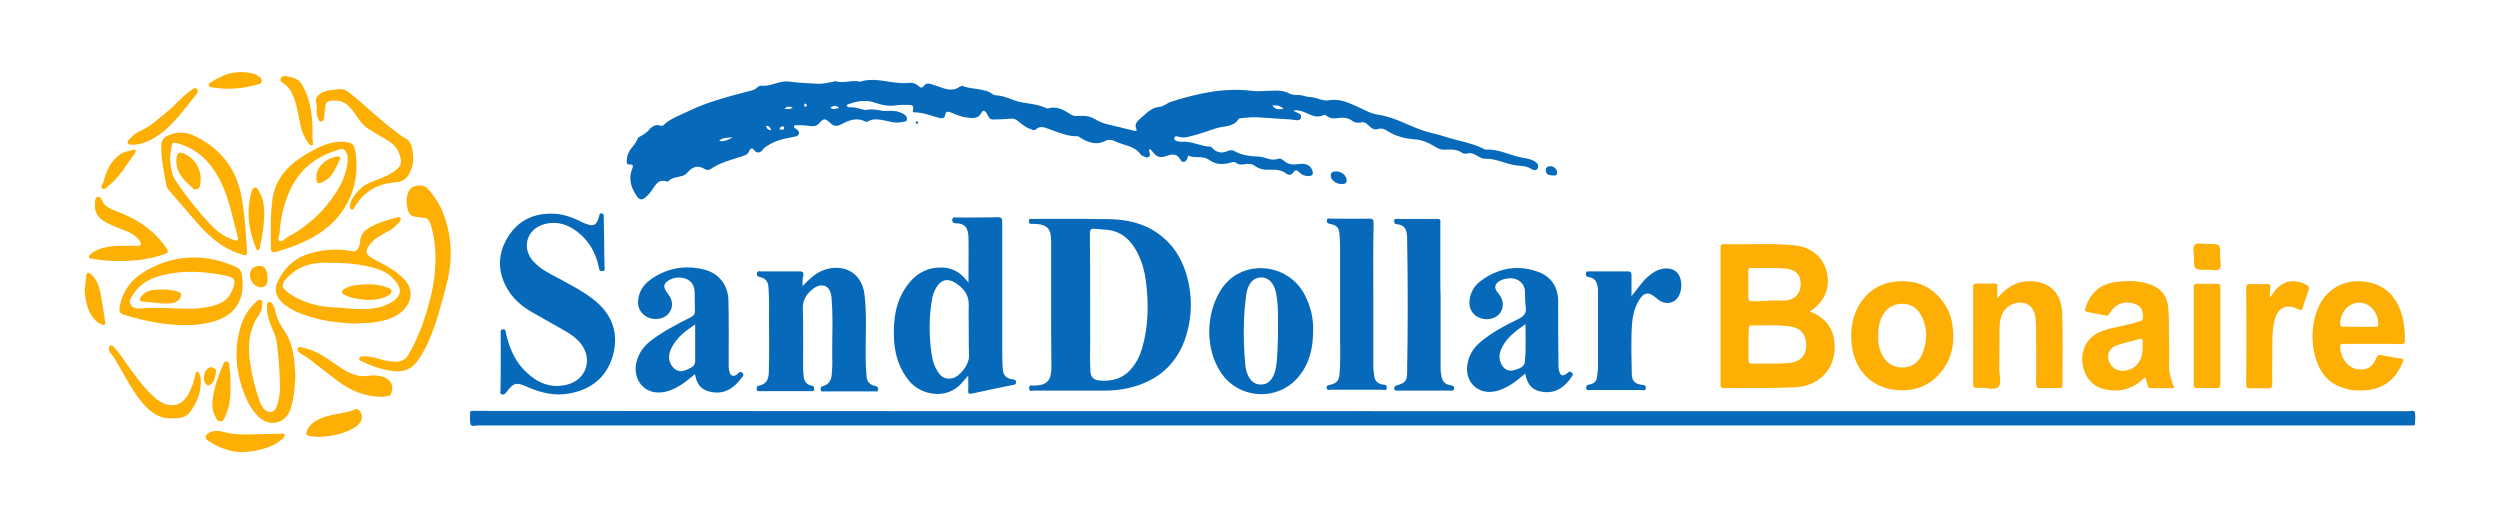
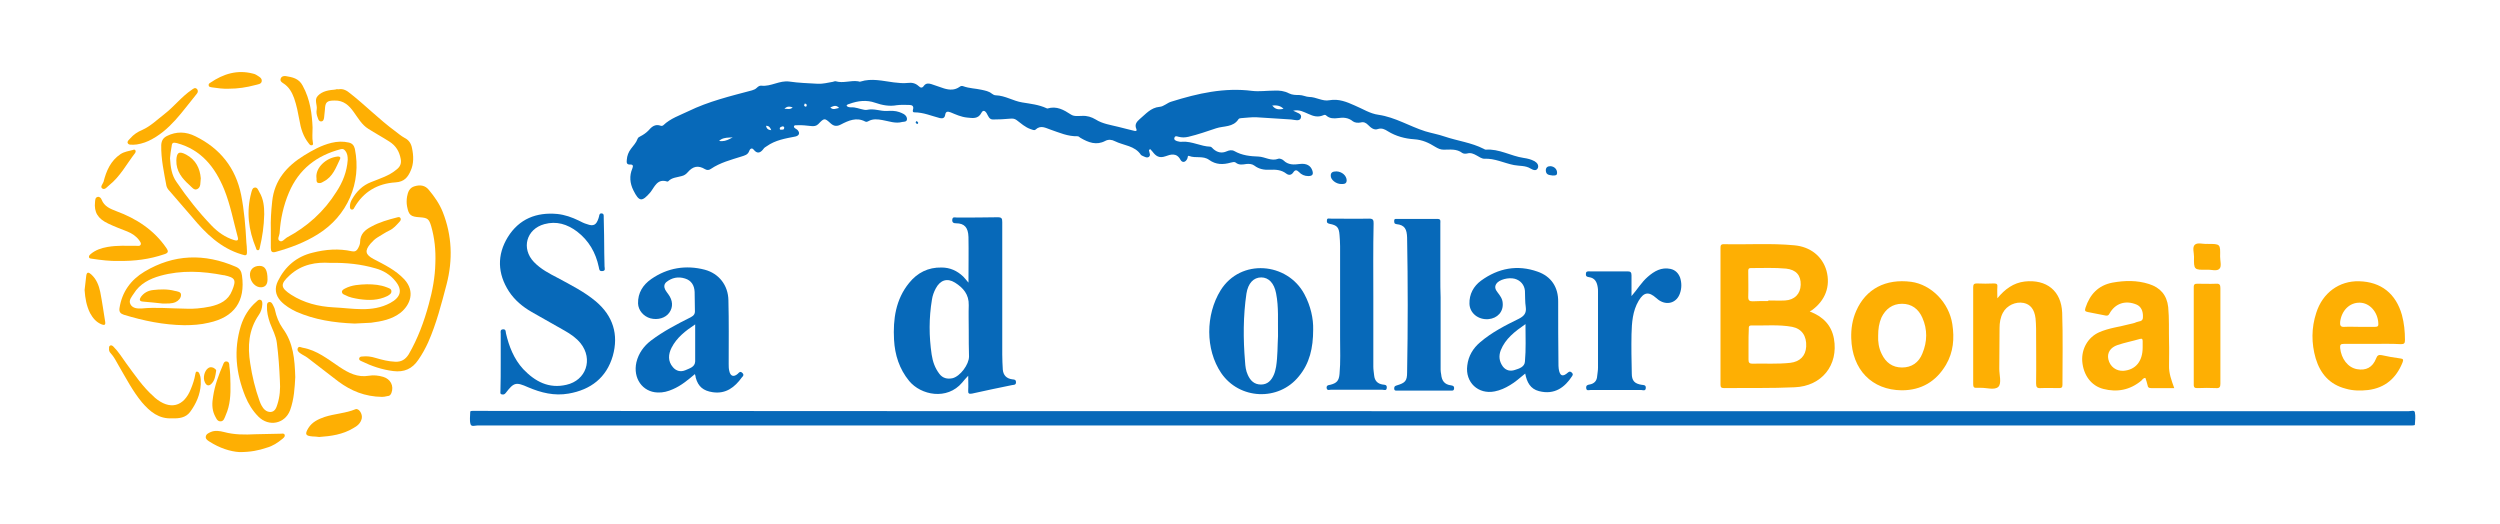
<svg xmlns="http://www.w3.org/2000/svg" version="1.1" id="Layer_1" x="0px" y="0px" width="910.2px" height="190.9px" viewBox="0 0 910.2 190.9" style="enable-background:new 0 0 910.2 190.9;" xml:space="preserve">
  <style type="text/css">
	.st0{fill:#0769B9;}
	.st1{fill:#FEAF03;}
</style>
  <g>
    <g>
      <path class="st0" d="M470.8,40.3c1.4,0.8,3.4,1,2.8,2.7c-0.5,1.3-2.3,0.6-3.5,0.5c-4.2-0.2-8.4-0.6-12.6-0.8    c-1.8-0.1-3.7,0.2-5.5,0.3c-0.4,0-0.9,0.1-1.1,0.4c-1.9,3-5.4,2.4-8.1,3.3c-3.3,1.1-6.7,2.3-10.1,3.1c-1.3,0.3-2.4,0.3-3.6,0    c-0.5-0.1-1.2-0.5-1.5,0.3c-0.3,0.8,0.4,1.1,1,1.3c0.6,0.2,1.3,0.3,1.9,0.2c3.5-0.2,6.7,1.7,10.1,1.8c0.4,0,0.8,0.5,1.2,0.9    c1.4,1.2,3,1.6,4.8,0.8c0.9-0.4,1.9-0.6,2.8-0.1c2.8,1.6,5.8,1.9,8.8,2c2.4,0.1,4.6,1.8,7.2,0.8c0.5-0.2,1.5,0.2,1.9,0.6    c1.7,1.7,3.8,1.6,5.9,1.3c2.5-0.3,4,0.6,4.6,2.4c0.5,1.5-0.1,2-1.5,2c-1.3,0-2.5-0.5-3.4-1.5c-0.8-0.8-1.4-0.8-2,0.1    c-0.7,1.1-1.7,1.2-2.6,0.5c-1.8-1.4-3.9-1.5-6-1.4c-2,0.1-3.9-0.2-5.6-1.5c-0.8-0.6-1.8-0.7-2.9-0.6c-1.3,0.2-2.7,0.5-3.9-0.5    c-0.6-0.4-1.2-0.1-1.8,0c-2.8,0.8-5.4,0.8-7.9-1c-2.2-1.6-4.9-0.5-7.2-1.4c-0.7-0.3-0.5,0.5-0.7,0.9c-0.6,1.4-1.8,1.7-2.5,0.5    c-1.4-2.7-3.6-2-5.5-1.3c-2.3,0.8-3.5-0.1-4.7-1.7c-0.2-0.3-0.6-0.6-0.8-0.9c-0.6,0.2-0.5,0.5-0.4,0.8c0.1,0.7,0.6,1.4-0.1,2    c-0.7,0.5-1.5,0-2.2-0.3c-0.2-0.1-0.5-0.2-0.7-0.4c-2.2-3.4-6.3-3.4-9.5-5c-1.1-0.6-2.4-0.7-3.5-0.1c-3.2,1.7-6.1,0.6-9-1.1    c-0.4-0.2-0.6-0.6-1.1-0.6c-3.5,0.1-6.6-1.3-9.8-2.4c-1.8-0.6-3.6-1.8-5.5,0c-0.4,0.4-1.2,0-1.8-0.2c-2-0.7-3.5-2.1-5.1-3.3    c-0.7-0.5-1.4-0.6-2.3-0.5c-2.1,0.2-4.2,0.3-6.3,0.3c-1.4,0-1.7-1.3-2.3-2.3c-0.7-1.1-1.4-1.1-1.9-0.1c-1.2,2.3-3.2,1.9-5.2,1.7    c-2.1-0.2-4.1-1.1-6-1.9c-1.1-0.4-1.8-0.4-2,1c-0.2,1.1-0.9,1.3-1.9,1.1c-3.1-0.8-6-2.1-9.3-2.1c-0.7,0-0.6-0.6-0.5-1    c0.4-1.4-0.4-1.7-1.5-1.7c-1.5,0-2.9-0.1-4.4,0.1c-2.7,0.5-5.3,0-7.9-0.9c-3.1-1.1-6.3-0.7-9.3,0.4c-0.4,0.1-0.9,0.2-1.1,0.7    c0.7,0.8,1.8,0.5,2.7,0.6c1.6,0.2,3.6,1.1,4.7,0.9c2.6-0.6,4.8,0.5,7.3,0.4c1.5-0.1,3.1-0.1,4.5,0.4c0.5,0.2,1.1,0.4,1.6,0.7    c0.7,0.4,1.3,1.1,1.2,2c-0.1,0.9-1.1,0.8-1.7,0.9c-2.5,0.7-4.9-0.3-7.3-0.7c-1.7-0.3-3.4-0.5-5,0.4c-0.4,0.2-0.8,0.4-1.3,0.1    c-3.1-1.6-6-0.3-8.7,1.1c-1.5,0.8-2.6,0.7-3.8-0.4c-2.2-2-2.3-2-4.5,0.3c-0.7,0.7-1.6,0.8-2.5,0.7c-1.8-0.2-3.5-0.4-5.3-0.3    c-0.4,0-0.8-0.1-1,0.3c-0.2,0.4,0.2,0.7,0.5,0.9c0.3,0.2,0.7,0.4,0.9,0.7c0.8,1,0.4,1.9-0.9,2.2c-3.6,0.7-7.3,1.3-10.4,3.5    c-0.5,0.3-1,0.6-1.3,1.1c-1.1,1.4-2.2,1.8-3.5,0.2c-0.7-0.9-1.4-0.2-1.6,0.4c-0.5,1.5-1.7,1.7-2.9,2.1c-3.8,1.2-7.7,2.2-11.1,4.5    c-0.7,0.5-1.4,0.5-2.1,0.1c-2.5-1.5-4.4-1.1-6.3,1.1c-0.6,0.7-1.3,1.2-2.2,1.4c-1.7,0.5-3.6,0.5-4.9,1.9c-0.1,0.1-0.3,0.1-0.4,0.1    c-3.6-1.2-4.6,2-6.1,3.9c-3.1,3.6-4.1,3.5-6.2-0.7c-1.3-2.6-1.5-5.3-0.4-7.9c0.4-1,0.3-1.5-0.7-1.5c-1.4,0.1-1.4-0.7-1.3-1.7    c0.1-1.5,0.6-2.8,1.5-4c0.9-1.2,1.9-2.2,2.4-3.6c0.2-0.6,0.6-0.7,1.1-1c1-0.5,2-1.2,2.8-2c1.2-1.4,2.5-2.6,4.6-1.8    c0.2,0.1,0.7,0,0.9-0.2c2.6-2.5,6-3.6,9.1-5.1c7.4-3.6,15.3-5.5,23.2-7.6c0.6-0.2,1.2-0.4,1.7-0.9c0.5-0.5,1.1-0.9,1.7-0.8    c3.5,0.4,6.6-2,10.2-1.5c3.4,0.5,6.8,0.6,10.3,0.8c1.9,0.1,3.7-0.4,5.5-0.7c0.4-0.1,0.8-0.3,1.1-0.2c2.7,0.8,5.4-0.4,8.1,0    c0.3,0.1,0.7,0.2,0.9,0.1c4.1-1.3,8.1-0.2,12.1,0.3c1.7,0.2,3.5,0.4,5.1,0.2c1.5-0.2,2.8,0.1,3.9,1.1c0.8,0.8,1.4,0.8,2-0.1    c0.7-0.9,1.6-0.9,2.6-0.6c1.6,0.5,3.1,1.1,4.7,1.6c2,0.6,3.9,0.7,5.7-0.6c0.4-0.3,0.8-0.4,1.3-0.2c2.2,0.8,4.5,0.8,6.7,1.3    c1.3,0.3,2.6,0.5,3.7,1.4c0.4,0.3,0.9,0.6,1.4,0.6c3.5,0.1,6.4,2.1,9.7,2.6c3,0.5,6,0.8,8.8,2.1c0.1,0.1,0.3,0.1,0.4,0.1    c3.3-1,5.9,0.5,8.5,2.2c1.2,0.8,2.7,0.5,4.1,0.5c1.8-0.1,3.4,0.4,4.9,1.3c2.5,1.6,5.5,2,8.3,2.7c1.8,0.5,3.7,0.9,5.6,1.4    c0.6,0.2,1.3,0.2,0.9-0.7c-0.7-1.6,0.2-2.6,1.2-3.5c2.2-1.8,4-4.2,7.3-4.5c1.5-0.1,2.8-1.5,4.3-1.9c9.6-3,19.2-5.2,29.4-3.9    c2.6,0.3,5.3-0.1,8-0.1c1.9-0.1,3.7,0.1,5.4,1c1.2,0.6,2.5,0.6,3.7,0.6c1.3,0,2.6,0.7,3.6,0.7c2.6,0,4.9,1.7,7.4,1.2    c3.4-0.6,6.3,0.6,9.2,1.9c2.9,1.2,5.6,3,8.7,3.4c6.1,0.9,11.3,4.2,17,6c2.3,0.7,4.7,1.1,7,1.9c4.7,1.6,9.8,2.2,14.3,4.5    c0.2,0.1,0.5,0.3,0.7,0.3c4.9-0.4,9.1,2.3,13.8,3c1.4,0.2,2.7,0.5,4,1.2c1,0.6,1.6,1.5,1.2,2.5c-0.6,1.2-1.7,0.7-2.6,0.2    c-1.9-1.2-4.1-0.9-6.1-1.3c-3.6-0.7-7-2.5-10.8-2.3c-0.9,0-1.9-0.7-2.8-1.2c-1.1-0.6-2.1-1.1-3.5-0.7c-0.5,0.1-1.3,0.1-1.7-0.2    c-2.1-1.6-4.5-1.2-6.8-1.2c-1.1,0-2-0.4-3-1c-2.4-1.5-4.7-2.6-7.8-2.8c-3.2-0.2-6.6-1.1-9.5-2.9c-1.1-0.7-2.2-1.3-3.7-0.8    c-1.4,0.5-2.6-0.6-3.5-1.5c-0.8-0.8-1.6-1.2-2.7-0.9c-1,0.2-2.1,0.1-2.8-0.4c-1.7-1.4-3.5-1.5-5.5-1.2c-1.4,0.2-3,0.2-4.2-0.9    c-0.4-0.4-0.7-0.3-1.2-0.1c-1.9,0.8-3.6,0.3-5.3-0.5C474.7,40.8,473.2,39.8,470.8,40.3z M261.8,51.3c3,0.6,5-1.8,6.6-1.9    C267.1,50.7,263.9,49.3,261.8,51.3z M463.2,38.4c1.1,1.5,2.4,1.6,4.1,1.2C466.1,38.4,464.8,38.3,463.2,38.4z M305.5,39.3    c-1.2-1.3-2.1-0.6-3.2-0.2C303.3,40.2,304.3,39.5,305.5,39.3z M288.6,39.1c-1-0.3-1.9-0.6-3,0.5C286.8,39.6,287.7,40,288.6,39.1z     M280.8,47.4c-0.4-1-0.8-1.6-1.9-1.6C279.1,46.9,279.7,47.3,280.8,47.4z M284.9,46c-0.4,0.2-1,0.2-1,0.8c0,0.6,0.5,0.4,0.8,0.4    c0.4,0,0.8,0,0.8-0.6C285.6,46.3,285.4,46,284.9,46z M293,37.7c0,0-0.1,0.2-0.2,0.5c-0.1,0.3,0.1,0.5,0.4,0.6    c0.3,0.1,0.5-0.1,0.5-0.4C293.7,38.1,293.7,37.8,293,37.7z" />
      <path class="st0" d="M525.4,149.7c117.2,0,234.4,0,351.6,0c0.8,0,2-0.5,2.2,0.4c0.3,1.5,0.1,3,0,4.6c0,0.1-0.6,0.2-0.9,0.2    c-0.6,0-1.1,0-1.7,0c-234.2,0-468.5,0-702.7,0c-0.9,0-2.3,0.6-2.6-0.5c-0.4-1.4-0.1-2.9-0.1-4.4c0-0.4,0.4-0.4,0.8-0.4    c0.6,0,1.1,0,1.7,0C290.9,149.7,408.2,149.7,525.4,149.7z" />
-       <path class="st0" d="M382.7,111c0-7.7,0-15.3,0-23c0-5-1.5-6.4-6.5-6.5c-0.7,0-1.6,0.3-1.6-1c0-1.2,0.9-0.8,1.5-0.8    c9.3,0,18.6-0.1,28,0.1c5,0.1,9.9,1,14.4,3.3c7,3.7,11.3,9.5,13.5,17c2.1,7.2,2.1,14.5,0,21.7c-3.2,10.7-10.4,17-21.2,19.5    c-2.7,0.6-5.4,0.9-8.2,0.9c-8.7,0-17.5,0-26.2,0c-0.6,0-1.7,0.6-1.7-0.8c-0.1-1.5,1-1,1.7-1c4.7-0.1,6.3-1.7,6.4-6.4    C382.7,126.3,382.7,118.6,382.7,111z M396.9,109.3c0,3.8,0,7.7,0,11.5c0.1,4.8-0.2,9.7,0.1,14.5c0.1,1.9,1.2,3,3,3.2    c4.7,0.5,8.9-0.6,12-4.4c1.9-2.2,3.1-4.8,3.9-7.6c2.2-7.7,2.3-15.5,1.4-23.3c-0.5-4.5-1.7-8.9-4.1-12.8c-2.3-3.7-5.4-6.2-9.9-6.7    c-1.5-0.2-3.1-0.2-4.6-0.4c-1.6-0.2-1.9,0.4-1.9,1.9C396.9,93.2,396.9,101.3,396.9,109.3z" />
      <path class="st1" d="M658.9,113.4c4.9,1.9,7.9,5,8.8,9.9c1.7,9.6-4.4,17.3-14.3,17.7c-8.5,0.4-17.1,0.2-25.7,0.3    c-1.1,0-1.3-0.4-1.3-1.3c0-16.6,0-33.2,0-49.7c0-0.9,0.1-1.4,1.2-1.4c8.5,0.2,17.1-0.4,25.6,0.4c5.9,0.5,10.3,4,11.8,9.3    c1.5,5.6-0.4,10.8-5.4,14.4C659.5,113,659.4,113.1,658.9,113.4z M636.6,125.4c0,1.8,0,3.7,0,5.5c0,1,0.2,1.5,1.4,1.5    c4.6-0.1,9.2,0.2,13.8-0.3c3.5-0.4,5.6-2.5,5.8-5.9c0.2-3.9-1.6-6.5-5.1-7.2c-4.9-0.9-9.9-0.4-14.9-0.5c-1,0-0.9,0.7-0.9,1.3    C636.6,121.7,636.6,123.5,636.6,125.4z M643.8,109.6c0-0.1,0-0.1,0-0.2c2,0,4.1,0.1,6.1,0c3.5-0.2,5.6-2.4,5.7-5.7    c0.1-3.5-1.7-5.5-5.3-5.9c-4.2-0.4-8.5-0.2-12.8-0.2c-1,0-1,0.5-1,1.2c0,3.1,0.1,6.2,0,9.4c0,1.2,0.5,1.5,1.6,1.5    C640,109.6,641.9,109.6,643.8,109.6z" />
      <path class="st0" d="M352.6,102.9c0-5.9,0.1-11.3,0-16.6c-0.1-3.5-1.5-5-4.5-5c-0.8,0-1.5-0.2-1.4-1.3c0.1-1.2,1-0.8,1.6-0.8    c5,0,10,0,14.9-0.1c1.5,0,1.7,0.4,1.7,1.8c0,16.1,0,32.1,0,48.2c0,1.8,0.1,3.7,0.2,5.5c0.2,2,1.3,3.2,3.4,3.5    c0.7,0.1,1.4,0,1.4,1.1c0,1-0.8,0.9-1.4,1c-4.9,1-9.7,2-14.6,3.1c-1.1,0.2-1.5,0-1.4-1.2c0.1-1.6,0-3.3,0-5.3    c-0.9,1-1.6,1.7-2.2,2.5c-5.5,6.5-15,4.6-19.3-0.6c-3.6-4.4-5.2-9.5-5.5-15c-0.4-7.5,0.6-14.7,5.5-20.7c3-3.7,6.9-5.7,11.8-5.6    c3.1,0,5.7,1.2,7.9,3.3C351.4,101.4,351.8,102,352.6,102.9z M352.7,120.3c0-3.1-0.1-6.1,0-9.2c0.1-3.9-2-6.3-5-8.2    c-2.9-1.8-5.4-0.9-7,2.1c-0.7,1.3-1.2,2.7-1.4,4.1c-1.1,6.6-1.1,13.3-0.1,20c0.4,2.6,1.2,4.9,2.8,7c1.2,1.6,2.9,2,4.8,1.6    c2.8-0.7,6-5,6-7.9C352.7,126.7,352.7,123.5,352.7,120.3z" />
      <path class="st0" d="M182.3,131.8c0-3.4,0-6.9,0-10.3c0-0.6-0.3-1.5,0.8-1.6c1.1-0.1,1,0.8,1.1,1.4c1.1,4.8,2.9,9.4,6.3,13.1    c4.3,4.5,9.3,7.2,15.7,5.7c7.2-1.6,9.8-9.3,5.2-15.1c-1.6-2-3.7-3.4-5.8-4.6c-4-2.3-8-4.5-12-6.8c-3.3-1.9-6.2-4.3-8.3-7.5    c-4.2-6.5-4.4-13.3-0.4-19.8c4.1-6.6,10.4-9.1,18-8.4c2.8,0.3,5.3,1.2,7.8,2.4c1,0.5,1.9,1,3,1.3c2.4,0.9,3.4,0.3,4.2-2.1    c0.1-0.2,0.1-0.5,0.2-0.7c0.1-0.6,0.2-1.2,1-1.1c0.8,0.1,0.7,0.8,0.7,1.3c0.1,4.4,0.2,8.8,0.2,13.2c0,1.6,0.1,3.2,0.1,4.8    c0,0.6,0.5,1.6-0.8,1.7c-1.2,0.1-1.1-0.7-1.3-1.5c-1.1-5.2-3.6-9.6-7.9-12.9c-3.6-2.7-7.5-3.9-11.9-2.7c-6.6,1.8-8.5,8.9-3.8,13.8    c2.5,2.6,5.6,4.2,8.7,5.8c4.8,2.6,9.6,5,13.8,8.5c6.3,5.3,8.4,12.1,6.2,19.9c-2.3,7.9-8,12.3-16.1,13.7c-5.2,0.9-10-0.3-14.7-2.3    c-4.5-2-5.2-1.8-8.2,2.1c-0.4,0.5-0.8,0.6-1.3,0.5c-0.8-0.1-0.6-0.7-0.6-1.2C182.3,139,182.3,135.4,182.3,131.8z" />
-       <path class="st0" d="M292.2,104.2c2-2.1,3.7-3.8,5.8-5c6.9-3.8,15.8-1.4,16.8,8.4c0.9,8.1,0.2,16.2,0.4,24.3c0,1.7,0.2,3.3,0.3,5    c0.1,2,1.1,3.2,3.1,3.6c0.7,0.1,1.1,0.4,1.1,1.2c0,1.1-0.8,0.8-1.4,0.8c-6.1,0-12.1,0-18.2,0c-0.5,0-1.2,0.3-1.3-0.7    c-0.1-0.7,0.2-1.1,1-1.3c1.9-0.5,2.7-1.9,3-3.8c0.2-2.2,0.3-4.3,0.2-6.5c-0.1-7.4,0.4-14.8-0.3-22.2c-0.4-4-3.5-5.3-6.6-2.9    c-2.3,1.8-3.9,3.9-3.8,7.2c0.2,7.2,0.1,14.4,0.1,21.6c0,1,0.1,2,0.2,3c0.1,1.8,1,3.2,2.9,3.5c0.9,0.2,1,0.7,0.9,1.4    c-0.1,0.8-0.7,0.6-1.2,0.6c-6.2,0-12.4,0-18.6,0c-0.5,0-1.1,0.1-1.1-0.7c0-0.6-0.1-1.1,0.8-1.3c2.6-0.4,3.5-2.2,3.6-4.6    c0.3-8.4,0-16.8,0.1-25.2c0-2-0.1-3.9-0.2-5.9c-0.1-2-1-3.4-3-3.8c-0.7-0.2-1.3-0.3-1.2-1.3c0.1-1.2,1-0.8,1.6-0.8    c4.6,0,9.2,0,13.8,0c1.1,0,1.6,0.2,1.5,1.5C292.1,101.4,292.2,102.6,292.2,104.2z" />
      <path class="st0" d="M253,136.2c-2.6,2.2-5,4.2-8,5.5c-1.8,0.8-3.6,1.3-5.6,1.2c-5.5-0.2-9-5.2-7.7-11c0.8-3.3,2.7-5.9,5.3-7.9    c4.5-3.4,9.5-6,14.5-8.5c1.1-0.6,1.6-1.2,1.5-2.5c-0.1-2.2,0-4.5-0.1-6.7c-0.1-2.4-1.2-4.2-3.5-4.9c-2.5-0.8-4.8-0.3-6.8,1.3    c-0.9,0.8-0.9,1.8-0.4,2.8c0.3,0.6,0.7,1,1.1,1.6c1.7,2.3,1.8,4.7,0.4,6.7c-1.4,2-4.2,2.8-6.9,2.1c-2.5-0.7-4.4-2.9-4.5-5.4    c-0.1-3.9,1.8-6.8,4.8-8.9c5.9-4.1,12.6-5.2,19.5-3.4c5.2,1.4,8.5,5.7,8.6,11.1c0.2,7.7,0.1,15.4,0.1,23.2c0,0.8,0,1.7,0.2,2.5    c0.4,2,1.6,2.4,3.1,1.1c0.5-0.5,0.9-1.1,1.7-0.3c0.7,0.7,0.2,1.2-0.2,1.6c-2.6,3.6-5.8,6.1-10.6,5.4c-3.4-0.5-5.3-2-6.2-5.3    C253.3,137.2,253.2,136.8,253,136.2z M253.1,118.1c-3.6,2.4-6.7,4.8-8.6,8.5c-1.2,2.4-1.4,4.9,0.5,7.1c1.2,1.4,2.8,1.8,4.5,1.1    c1.5-0.7,3.5-1.1,3.6-3.2C253.1,127.2,253.1,122.8,253.1,118.1z" />
      <path class="st0" d="M555.3,136c-2,1.6-3.6,3.1-5.5,4.2c-1.8,1.1-3.6,1.9-5.6,2.3c-6,1.2-10.8-3.3-10-9.4c0.4-3.5,2.1-6.3,4.7-8.5    c4.2-3.6,9.1-6.1,14-8.5c2-1,2.9-2.1,2.6-4.3c-0.3-1.9-0.2-3.9-0.3-5.9c-0.2-2.2-1.6-3.8-3.7-4.4c-2.3-0.6-5.7,0.3-6.7,1.8    c-0.8,1.2-0.3,2.2,0.4,3.1c0.9,1.2,1.8,2.3,1.9,3.9c0.3,3.2-1.9,5.6-5.2,5.9c-3.7,0.3-6.8-2.2-6.9-5.6c-0.1-3.5,1.5-6.4,4.2-8.4    c6.3-4.6,13.3-5.9,20.6-3.3c4.9,1.7,7.6,5.6,7.5,11.1c0,7.4,0,14.8,0.1,22.2c0,0.7,0,1.4,0.1,2.1c0.4,2.6,1.4,3.1,3.4,1.3    c0.5-0.4,0.8-0.4,1.3,0c0.4,0.4,0.6,0.7,0.2,1.3c-2.6,4-6.3,7-12.1,5.5C557.2,141.6,555.9,139.2,555.3,136z M555.4,118    c-3.9,2.7-7.3,5.3-9,9.5c-0.8,2.1-0.6,4.1,0.8,6c1.2,1.5,2.8,1.7,4.3,1.2c1.6-0.5,3.6-1.1,3.7-3.1    C555.6,127.2,555.4,122.8,555.4,118z" />
      <path class="st0" d="M478.1,120c0,6.7-1.3,12.3-5.2,17c-7.4,9.2-21.7,8.5-28.3-1.2c-5.8-8.6-5.7-21.2-0.2-30.1    c7.3-11.7,24.3-10.2,30.5,1.4C477.2,111.4,478.2,116,478.1,120z M465.3,122.4c-0.1-5.5,0.3-10.6-0.7-15.6    c-0.7-3.7-2.7-5.8-5.4-5.8c-2.8,0-4.8,2.1-5.4,5.9c-1.2,8.2-1.2,16.5-0.5,24.8c0.1,1.7,0.3,3.3,1,4.8c0.9,2,2.3,3.5,4.8,3.5    c2.4,0,3.8-1.5,4.7-3.6c0.4-0.9,0.6-1.9,0.8-2.9C465.2,129.7,465.1,125.8,465.3,122.4z" />
      <path class="st1" d="M791.6,141.3c-2.9,0-5.6,0-8.4,0c-0.8,0-1.2-0.2-1.3-1c-0.2-0.9-0.5-1.8-0.8-2.7c-0.8,0-1.1,0.6-1.5,1    c-4.1,3.4-8.8,4.3-13.8,3c-4.4-1.1-7.3-5-7.7-10.1c-0.3-4.5,2.1-8.7,6.1-10.5c3.6-1.6,7.5-2,11.2-3c0.8-0.2,1.6-0.3,2.4-0.7    c0.9-0.4,2.4-0.1,2.4-1.8c0.1-2.3-0.7-3.9-2.3-4.6c-4-1.7-7.8-0.5-9.9,3.3c-0.3,0.6-0.7,0.8-1.3,0.7c-2.2-0.4-4.4-0.9-6.6-1.3    c-1.1-0.2-1.1-0.6-0.8-1.6c1.6-4.8,4.6-8.1,9.8-9.1c4.5-0.8,8.9-0.9,13.3,0.5c4.1,1.3,6.5,4,7,8.4c0.4,4.2,0.2,8.4,0.3,12.6    c0.1,2.9,0,5.7,0,8.6C789.6,135.9,790.6,138.5,791.6,141.3z M780.1,126.5c0-0.8,0-1.5,0-2.3c0-0.8-0.2-1-1-0.8    c-2.7,0.8-5.4,1.3-8.1,2.2c-2.7,0.9-3.9,2.9-3.4,5.2c0.6,2.7,2.9,4.4,5.6,4.2C777.6,134.6,780.1,131.5,780.1,126.5z" />
      <path class="st1" d="M692.4,142.1c-10.9-0.1-18.1-7.5-18.4-19c-0.1-3.4,0.4-6.7,1.8-9.9c3.5-8,10.7-11.8,20-10.6    c7.4,1,13.8,7.6,15,15.4c0.8,5.2,0.4,10.2-2.3,14.8C704.9,138.9,699.5,142.1,692.4,142.1z M683.8,122.2c-0.1,2.2,0.2,4.5,1.3,6.7    c1.5,3.1,3.9,4.9,7.4,4.9c3.5,0,6.1-1.8,7.4-5.1c1.8-4.3,1.9-8.7,0-13c-1.4-3.2-3.9-5.1-7.4-5.1c-3.5,0-6,1.9-7.5,5    C684.1,117.7,683.8,119.8,683.8,122.2z" />
      <path class="st1" d="M863.7,125.2c-3.4,0-6.9,0-10.3,0c-1.2,0-1.5,0.3-1.4,1.5c0.4,3.9,2.8,7.1,6.1,7.7c3.3,0.6,5.7-0.6,7-3.9    c0.4-1.1,0.9-1.4,2-1.2c2.2,0.5,4.5,0.9,6.8,1.2c1.1,0.1,1.2,0.5,0.8,1.5c-2.3,5.7-6.3,9.2-12.5,10c-2.7,0.3-5.5,0.3-8.2-0.5    c-5.8-1.5-9.2-5.4-10.9-11c-1.6-5.5-1.6-11.1,0.2-16.6c2.3-7.3,8.4-11.7,15.6-11.5c8,0.2,13.4,4.5,15.6,12.3c0.8,3,1.1,6,1.1,9.1    c0,1.2-0.3,1.5-1.5,1.5C870.6,125.1,867.2,125.2,863.7,125.2z M859,119c1.9,0,3.8,0,5.7,0c1,0,1.3-0.3,1.2-1.3    c-0.2-4.1-3.1-7.4-6.7-7.5c-3.8-0.1-6.7,2.9-7.2,7c-0.1,1.2,0.1,1.9,1.5,1.8C855.4,118.9,857.2,119,859,119z" />
      <path class="st1" d="M727.2,108.6c2.8-3.4,5.9-5.6,9.9-6.1c8-0.9,13.4,3.4,13.7,11.4c0.3,8.7,0.1,17.5,0.1,26.2    c0,0.9-0.3,1.2-1.2,1.2c-2.2,0-4.5-0.1-6.7,0c-1.3,0.1-1.7-0.3-1.7-1.7c0.1-6.6,0-13.3,0-19.9c0-1.3-0.1-2.6-0.2-3.8    c-0.4-3.3-1.9-5.1-4.3-5.6c-2.9-0.6-6.2,0.9-7.6,3.6c-0.9,1.7-1.2,3.6-1.2,5.5c-0.1,5,0,9.9-0.1,14.9c0,2.2,0.9,5.2-0.3,6.5    c-1.4,1.4-4.4,0.3-6.6,0.4c-0.4,0-0.9,0-1.3,0c-1,0.1-1.3-0.3-1.3-1.3c0-11.8,0-23.6,0-35.4c0-1,0.4-1.3,1.3-1.3    c2.1,0.1,4.2,0.1,6.3,0c1.1,0,1.3,0.4,1.2,1.3C727.1,105.8,727.2,106.9,727.2,108.6z" />
      <path class="st0" d="M524.5,108.2c0,8.8,0,17.6,0,26.4c0,0.6,0.1,1.1,0.2,1.7c0.2,2.3,1.2,3.7,3.6,4c0.7,0.1,1.2,0.3,1.1,1.2    c-0.1,0.9-0.8,0.7-1.3,0.7c-6.4,0-12.9,0-19.3,0c-0.5,0-1.2,0.2-1.2-0.8c0-0.8,0.4-0.9,1-1.1c3-0.9,3.7-1.6,3.7-4.7    c0.3-16.4,0.3-32.7,0-49.1c-0.1-3-0.8-4.6-3.9-4.9c-0.8-0.1-0.8-0.6-0.8-1.2c0-0.8,0.5-0.7,1-0.7c4.9,0,9.8,0,14.7,0    c1.4,0,1.1,0.8,1.1,1.6c0,6.6,0,13.3,0,19.9C524.4,103.4,524.4,105.8,524.5,108.2C524.4,108.2,524.5,108.2,524.5,108.2z" />
      <path class="st0" d="M500,108.1c0,8.5,0,17,0,25.4c0,1.1,0.2,2.2,0.3,3.2c0.2,1.9,1.2,3,3.1,3.3c0.7,0.1,1.6,0,1.5,1.2    c-0.1,1.2-1,0.7-1.6,0.7c-6.3,0-12.5,0-18.8,0c-0.5,0-1.3,0.4-1.5-0.6c-0.1-1,0.6-1.1,1.3-1.2c2.4-0.6,3.2-1.5,3.4-4    c0.4-4.3,0.2-8.7,0.2-13c0-11.2,0-22.3,0-33.5c0-1.3-0.1-2.7-0.2-4c-0.2-2.8-0.9-3.6-3.6-4.1c-0.8-0.2-1.1-0.4-1-1.2    c0-1,0.7-0.7,1.2-0.7c4.7,0,9.5,0.1,14.2,0c1.5,0,1.6,0.6,1.6,1.8C499.9,90.3,500,99.2,500,108.1z" />
      <path class="st0" d="M594,107.8c2.1-2.4,3.6-5,5.9-7c2.4-2.1,5-3.6,8.3-2.9c1.8,0.4,2.9,1.6,3.5,3.2c0.6,1.9,0.6,3.9-0.1,5.8    c-1.1,3.1-4.2,4.3-7.1,2.7c-0.6-0.3-1-0.7-1.5-1.1c-2.7-2.4-4.5-2.2-6.4,1c-2.2,3.7-2.5,8-2.6,12.2c-0.1,4.8,0,9.6,0.1,14.3    c0,2.6,1,3.7,3.6,4.1c0.7,0.1,1.6,0,1.5,1.2c-0.1,1.2-1.1,0.7-1.6,0.7c-6.2,0-12.4,0-18.6,0c-0.5,0-1.4,0.4-1.5-0.7    c-0.1-1,0.5-1.2,1.2-1.3c1.7-0.3,2.7-1.3,2.8-3.1c0.1-1,0.3-2,0.3-3c0-9.3,0-18.5,0-27.8c0-0.5,0-1-0.1-1.5    c-0.3-1.9-1-3.4-3.2-3.7c-0.7-0.1-1.2-0.3-1.1-1.2c0-1,0.7-0.9,1.4-0.9c4.6,0,9.2,0,13.8,0c1.1,0,1.4,0.4,1.4,1.5    C594,102.8,594,105.3,594,107.8z" />
      <path class="st1" d="M129.1,117.8c-7.6-0.3-14.6-1.4-21.2-4.3c-2.1-1-4.1-2.2-5.7-3.9c-2-2.2-2.3-4.7-1-7.3    c2.6-5.3,6.8-8.9,12.6-10.3c4.7-1.2,9.5-1.6,14.4-0.5c1,0.2,1.7-0.2,2.1-1c0.4-0.7,0.8-1.6,0.8-2.3c0-3,1.8-4.5,4.1-5.7    c2.9-1.6,6.1-2.5,9.2-3.3c0.5-0.1,1-0.4,1.4,0.2c0.3,0.5,0,1-0.4,1.4c-1.1,1.2-2.1,2.4-3.6,3.1c-1.5,0.7-2.9,1.7-4.3,2.5    c-1,0.6-1.8,1.4-2.6,2.3c-2.2,2.6-1.9,4,1.1,5.6c4,2.1,8,4,11.2,7.4c4.1,4.5,2.1,9.3-1.3,12.1c-3.2,2.5-7,3.2-10.8,3.7    C132.9,117.6,130.7,117.7,129.1,117.8z M120.1,95.7c-4.8-0.3-10.1,0.4-14.6,4.5c-3.5,3.2-3.5,4.5,0.5,7.1c4.7,3,9.9,4.3,15.4,4.6    c6.9,0.3,14,2,20.7-1.6c3.7-2,4.6-4.6,1.9-7.9c-1.9-2.4-4.4-3.9-7.3-4.7C131.5,96.2,126.3,95.6,120.1,95.7z" />
-       <path class="st1" d="M826.4,108.4c0.7-1,1.1-1.6,1.5-2.1c3-4.1,7.3-5,11.8-2.6c1,0.5,1.1,1,0.8,2c-0.8,2.1-1.5,4.2-2.1,6.3    c-0.3,1.1-0.7,1-1.6,0.6c-4.4-2.2-7.6-0.6-8.7,4.1c-0.9,4-0.8,8.1-0.8,12.2c0,3.6-0.1,7.1,0,10.7c0,1.5-0.4,1.8-1.8,1.8    c-2-0.1-4.1-0.1-6.1,0c-1.2,0-1.6-0.2-1.6-1.5c0.1-11.7,0.1-23.3,0-35c0-1.2,0.4-1.5,1.5-1.5c2,0.1,4,0.1,5.9,0    c1.1,0,1.5,0.3,1.4,1.4C826.4,105.7,826.4,106.8,826.4,108.4z" />
      <path class="st1" d="M67.1,118.4c-7.5-0.1-14.8-1.6-22-3.8c-1.2-0.4-1.8-1-1.6-2.4c0.9-5.9,4.1-10.3,9.1-13.3    c10.7-6.4,21.8-6.7,33.2-1.8c1.5,0.6,2.1,1.7,2.3,3.2c1.3,9.4-2.8,15.2-12.1,17.2C73.1,118.2,70.1,118.4,67.1,118.4z M68.2,112.4    c1.8,0.1,5.1-0.1,8.4-0.8c3.5-0.8,6.5-2.2,7.9-5.8c1.6-3.9,1.2-4.7-2.9-5.6c-0.1,0-0.1,0-0.2,0c-7.7-1.5-15.4-1.9-23,0.2    c-3.9,1.1-7.5,2.9-9.7,6.5c-0.7,1.1-2,2.4-1.2,3.9c0.8,1.5,2.6,1.6,4.2,1.5C56.7,111.8,61.6,112.3,68.2,112.4z" />
      <path class="st1" d="M158.5,95.9c0.2-4.9-0.3-9.3-1.5-13.5c-0.8-2.7-1.3-3.1-4.2-3.3c-3.3-0.2-4-0.8-4.6-4c-0.2-1.1-0.2-2.3,0-3.5    c0.3-1.7,0.9-3.3,2.8-3.8c2-0.6,3.8-0.3,5.1,1.3c2.1,2.5,3.9,5.1,5.1,8.1c3.4,8.6,3.7,17.4,1.4,26.3c-1.9,7.2-3.7,14.3-6.7,21.1    c-1,2.2-2.2,4.4-3.6,6.4c-2.2,3.3-5.2,4.6-9.1,4.1c-4.1-0.5-7.9-1.8-11.6-3.6c-0.5-0.2-1-0.5-0.8-1.1c0.1-0.5,0.7-0.6,1.1-0.6    c1.6-0.2,3.2,0,4.8,0.5c2.4,0.7,4.7,1.3,7.2,1.4c2.2,0.1,3.7-0.8,4.9-2.7c3.3-5.7,5.6-11.9,7.3-18.2    C157.5,105.8,158.4,100.7,158.5,95.9z" />
      <path class="st1" d="M89.7,88.3c0.1,1,0.2,1.9,0.2,2.9c0.1,1.9-0.2,2-2,1.4c-7.6-2.3-13-7.6-17.9-13.5c-2.7-3.2-5.6-6.4-8.3-9.6    c-0.5-0.5-0.9-1.1-1.1-1.8c-0.9-4.9-2-9.8-1.9-14.9c0.1-1.6,0.7-2.6,2.1-3.3c3.4-1.7,6.9-1.6,10.3,0.1c9,4.4,14.7,11.5,16.7,21.4    C88.9,76.6,89.4,82.5,89.7,88.3z M61.9,57.6c0.2,3.3,0.6,6.2,2.4,8.7c3.8,5.6,8,10.9,12.7,15.8c2.3,2.4,5,4.3,8.2,5.3    c0.9,0.3,1.7,0.3,1.4-0.9c-1.6-5.9-2.7-11.9-5-17.6c-3.3-8-8.3-14.4-17.2-16.8c-1.3-0.3-1.8-0.2-1.9,1.1    C62.2,54.8,62,56.3,61.9,57.6z" />
      <path class="st1" d="M98.6,83.5c-0.1-3,0.1-6.6,0.5-10.2c0.8-7.7,5.3-12.8,11.6-16.7c3.1-1.9,6.3-3.7,10-4.6    c2.1-0.5,4.2-0.6,6.3-0.1c1.3,0.3,1.9,1.1,2.2,2.3c2.5,12.4-2.7,24.4-13.5,31.1c-4.8,3-9.9,4.9-15.3,6.4c-1.4,0.4-1.8-0.1-1.8-1.5    C98.6,88.2,98.6,86.1,98.6,83.5z M126.6,58.2c0-1.2-0.1-2.3-0.9-3.3c-0.4-0.5-0.8-0.8-1.6-0.6c-8.8,2.3-15.3,7.3-18.9,15.8    c-2,4.7-3.1,9.7-3.4,14.8c-0.1,1-1,2.2,0,2.8c0.9,0.6,1.8-0.7,2.6-1.2c7.5-4,13.6-9.5,18.1-16.7C124.8,66.3,126.3,62.5,126.6,58.2    z" />
      <path class="st1" d="M107.5,137.3c-0.2,3.7-0.4,8-1.9,12.1c-1.9,4.9-7.7,6.1-11.5,2.3c-2.1-2.1-3.7-4.7-4.8-7.4    c-3.4-8.4-4.3-16.9-1.6-25.7c1.1-3.4,2.9-6.4,5.7-8.8c0.4-0.4,0.9-0.9,1.5-0.6c0.7,0.3,0.6,1.1,0.6,1.7c-0.1,1.4-0.5,2.7-1.3,3.8    c-3.7,5.4-4.1,11.4-3.1,17.6c0.7,4.7,1.8,9.2,3.4,13.7c0.2,0.5,0.4,1.1,0.7,1.6c0.7,1.3,1.7,2.4,3.3,2.4c1.6-0.1,2.1-1.5,2.5-2.8    c0.9-2.8,1.1-5.7,0.9-8.6c-0.2-4.6-0.5-9.1-1.1-13.7c-0.3-2.6-1.6-4.9-2.5-7.3c-0.7-2-1.2-4.1-1.1-6.2c0-0.6,0-1.2,0.7-1.4    c0.7-0.2,1.1,0.3,1.4,0.9c0.3,0.6,0.7,1.3,0.8,1.9c0.5,2.4,1.4,4.7,2.8,6.7C106.8,124.8,107.3,130.7,107.5,137.3z" />
      <path class="st1" d="M808.4,122.3c0,5.8,0,11.6,0,17.4c0,1.2-0.3,1.7-1.6,1.6c-2.2-0.1-4.5-0.1-6.7,0c-0.9,0-1.4-0.1-1.4-1.2    c0-11.9,0-23.7,0-35.6c0-1.1,0.5-1.2,1.4-1.2c2.2,0,4.5,0.1,6.7,0c1.3-0.1,1.6,0.4,1.6,1.6C808.4,110.7,808.4,116.5,808.4,122.3z" />
      <path class="st1" d="M123.3,32.5c1.7-0.3,3,0.5,4.2,1.5c5.6,4.4,10.6,9.5,16.3,13.7c1.1,0.8,2.2,1.8,3.5,2.5    c1.6,0.8,2.4,2.1,2.7,3.7c0.6,2.8,0.7,5.7-0.5,8.3c-1,2.3-2.3,4-5.5,4.2c-6.5,0.4-11.7,3.4-15,9.2c-0.2,0.4-0.4,0.8-1,0.7    c-0.5-0.1-0.6-0.6-0.6-1.1c0-1,0.3-1.9,0.8-2.7c1.6-2.8,3.8-5,6.9-6.2c3.2-1.3,6.6-2.3,9.3-4.6c1.3-1,1.8-2.2,1.5-3.8    c-0.5-2.8-1.8-4.9-4.2-6.4c-2.5-1.6-5.1-3-7.6-4.6c-2.4-1.5-3.7-3.9-5.3-6.1c-1.7-2.4-3.7-4.3-7-4.2c-2.8,0-3.4,0.6-3.5,3.3    c-0.1,1-0.2,1.9-0.3,2.9c-0.1,0.7-0.3,1.4-1.1,1.4c-0.8,0-1-0.7-1.2-1.3c-0.4-1-0.6-2-0.4-3c0.3-1.7-1-3.5,0.4-5    c1.7-1.8,4.1-2.1,6.4-2.3C122.5,32.4,122.9,32.5,123.3,32.5z" />
      <path class="st1" d="M43.1,95c-2.9,0.1-6.3-0.3-9.6-0.8c-0.4-0.1-1,0-1.1-0.6c-0.1-0.5,0.3-0.8,0.6-1.1c1.8-1.5,3.9-2.2,6.2-2.6    c3.5-0.6,6.9-0.4,10.4-0.4c0.6,0,1.3,0.2,1.6-0.4c0.3-0.6-0.2-1.1-0.5-1.6c-1.1-1.5-2.6-2.5-4.3-3.2c-2.3-0.9-4.7-1.8-7-2.9    c-3.8-1.8-5.2-4.1-4.8-7.9c0.1-0.7,0-1.5,0.9-1.8c0.7-0.2,1.3,0.4,1.5,1c1,2.5,3.1,3.3,5.4,4.2c7.3,2.7,13.6,6.8,18.1,13.3    c0.9,1.3,0.9,1.9-0.8,2.4C54.4,94.4,49,95.1,43.1,95z" />
      <path class="st1" d="M62.7,152.3c-4.8,0.3-8.1-2.4-11-5.8c-3.4-4.1-5.8-8.8-8.5-13.4c-0.9-1.6-1.7-3.2-2.9-4.5    c-0.4-0.4-0.7-1-0.6-1.6c0-0.4-0.1-0.9,0.4-1.2c0.5-0.2,0.9,0.1,1.2,0.4c1.8,1.8,3.1,3.9,4.6,6c3.1,4.2,6.1,8.7,10.1,12.2    c0.1,0.1,0.3,0.3,0.4,0.4c5.4,4.6,10.5,3.4,13.1-3.2c0.7-1.7,1.3-3.5,1.6-5.3c0.1-0.4,0.1-1,0.6-1c0.6,0,0.8,0.5,1,1    c0.5,1.2,0.4,2.4,0.4,3.6c-0.2,3.8-1.7,7.1-3.9,10.1C67.6,152.1,65.2,152.4,62.7,152.3z" />
      <path class="st1" d="M139.1,144.5c-6.3-0.1-11.3-2.2-15.9-5.6c-3.8-2.9-7.5-5.8-11.3-8.7c-0.8-0.6-1.8-1-2.6-1.6    c-0.6-0.4-1.2-1-0.9-1.8c0.4-0.9,1.2-0.3,1.8-0.2c5.2,0.9,9.2,4.2,13.4,7c3.3,2.2,6.6,3.9,10.7,3.2c1.7-0.3,3.5-0.1,5.2,0.4    c2.7,0.8,4,3.3,3,5.9c-0.3,0.7-0.7,1.1-1.4,1.1C140.4,144.4,139.5,144.5,139.1,144.5z" />
      <path class="st1" d="M87.2,164.6c-3.4-0.2-7.3-1.5-10.9-3.8c-0.6-0.4-1.4-0.8-1.4-1.7c0.1-1.1,1-1.4,1.8-1.8    c1.6-0.7,3.3-0.4,4.9,0c3.7,1,7.5,1,11.3,0.8c3.1-0.1,6.2-0.1,9.3-0.2c0.5,0,1.1-0.2,1.4,0.3c0.3,0.7-0.3,1.2-0.8,1.6    c-1.7,1.4-3.5,2.6-5.7,3.2C94.2,164,91.2,164.6,87.2,164.6z" />
      <path class="st1" d="M116.2,159.1c-0.8-0.1-1.6-0.2-2.4-0.2c-2.6-0.2-2.9-0.8-1.5-3.1c1.4-2.2,3.6-3.2,5.9-4    c3.7-1.2,7.6-1.3,11.2-2.8c1.2-0.5,2.7,1.7,2.3,3.4c-0.4,1.7-1.6,2.7-3.1,3.5C124.8,158.2,120.5,158.8,116.2,159.1z" />
      <path class="st1" d="M48.5,52.7c-0.6-0.1-1.6,0.2-2-0.6c-0.3-0.7,0.5-1.2,0.9-1.7c1.2-1.4,2.7-2.4,4.4-3.1    c3.1-1.4,5.5-3.8,8.1-5.8c3.5-2.7,6.2-6.3,9.9-8.8c0.6-0.4,1.2-1,1.9-0.3c0.5,0.5,0.4,1.3-0.1,1.8c-5.2,6.3-9.7,13.4-17.5,17.1    C52.4,52.1,50.1,52.7,48.5,52.7z" />
      <path class="st1" d="M113.8,46.4c0,2.3-0.2,3.8,0.1,5.4c0.1,0.5,0.2,1-0.4,1.1c-0.5,0.1-0.8-0.3-1.1-0.7c-2-2.5-2.9-5.4-3.4-8.5    c-0.5-2.7-1-5.3-1.9-7.9c-0.8-2.2-1.9-4.2-4-5.5c-0.6-0.4-1.2-0.8-0.9-1.7c0.3-0.8,1.1-1,1.8-0.9c2.4,0.4,4.8,0.8,6.2,3.5    C113,36.3,113.6,41.7,113.8,46.4z" />
      <path class="st1" d="M83.9,139.7c0.1,4-0.1,7.8-1.7,11.4c-0.4,0.9-0.7,2.4-2,2.3c-1.2,0-1.6-1.4-2.1-2.3c-1-2.2-0.9-4.5-0.5-6.8    c0.6-4,2-7.8,3.6-11.5c0.2-0.6,0.5-1.3,1.3-1.2c0.9,0.1,1,0.9,1,1.6C83.8,135.4,83.9,137.6,83.9,139.7z" />
      <path class="st1" d="M96.2,78c-0.1,4.4-0.7,8.3-1.6,12.1c-0.1,0.4-0.1,1-0.7,1c-0.5,0-0.6-0.4-0.7-0.8c-2.7-6.5-3.6-13.2-1.7-20.2    c0.2-0.7,0.4-1.7,1.2-1.8c1-0.2,1.3,0.9,1.7,1.6C96,72.5,96.2,75.4,96.2,78z" />
      <path class="st1" d="M808.3,93.4c0,1.5,0.6,3.6-0.2,4.4c-0.9,1.1-3,0.3-4.6,0.4c-4.7,0.1-4.8,0-4.7-4.7c0-1.5-0.7-3.5,0.3-4.4    c1-0.9,2.9-0.2,4.4-0.3c0.1,0,0.1,0,0.2,0C808.4,88.8,808.4,88.8,808.3,93.4z" />
      <path class="st1" d="M30.8,105.6c0.2-1.7,0.4-3.4,0.6-5.2c0.2-1.5,0.9-1.3,1.8-0.5c1.9,1.7,2.8,4,3.3,6.4    c0.7,3.6,1.2,7.2,1.8,10.9c0.2,1.3-0.5,1.2-1.3,0.9c-2-0.8-3.2-2.3-4.2-4.1C31.5,111.4,31,108.6,30.8,105.6z" />
      <path class="st1" d="M83.3,32.3c-2,0.1-4.1-0.2-6.2-0.5c-0.4-0.1-1-0.1-1.1-0.6c-0.2-0.5,0.2-0.9,0.6-1.1    c4.7-3.2,9.8-4.8,15.5-3.3c0.4,0.1,0.8,0.2,1.1,0.4c0.9,0.6,2.2,1.1,2.1,2.3c-0.1,1.2-1.5,1.2-2.5,1.5    C89.8,31.8,86.7,32.3,83.3,32.3z" />
      <path class="st1" d="M49.4,55.2c-0.1,0.2-0.1,0.4-0.2,0.5c-3.1,4-5.4,8.5-9.4,11.7c-0.8,0.6-1.6,1.9-2.6,1.2    c-0.8-0.6,0.2-1.6,0.5-2.4c1-4,2.6-7.7,6.2-10.1c1.4-0.9,3-1.1,4.5-1.5C48.9,54.3,49.4,54.5,49.4,55.2z" />
      <path class="st1" d="M94.5,96.8c2,0,2.9,1.5,2.9,4.9c0,1.9-0.8,2.8-2.3,2.9c-2.1,0.1-4-2-4.1-4.4C90.9,98.2,92.3,96.8,94.5,96.8z" />
      <path class="st1" d="M78.7,135c-0.3,2-0.5,3.4-1.6,4.6c-1,1.1-1.9,0.9-2.5-0.4c-0.8-1.6-0.2-4.1,1.1-5.1c0.6-0.5,1.3-0.5,2-0.2    C78.4,134.3,78.8,134.7,78.7,135z" />
      <path class="st0" d="M486.6,62.4c2,0.1,3.6,1.5,3.7,3.2c0,1.4-1,1.4-2,1.4c-1.9,0-3.9-1.6-3.8-3.1    C484.5,62.8,485.2,62.4,486.6,62.4z" />
      <path class="st0" d="M565.3,63.9c-0.9-0.2-2.5,0-2.5-1.9c0-1.1,0.7-1.5,1.7-1.5c1.4,0.1,2.4,1.1,2.4,2.4    C566.9,63.9,566.3,63.9,565.3,63.9z" />
      <path class="st0" d="M333.6,44.1c0.4,0.1,0.6,0.3,0.7,0.6c0,0.1-0.1,0.4-0.2,0.4c-0.3,0.1-0.6-0.2-0.7-0.4    C333.3,44.6,333.5,44.3,333.6,44.1z" />
      <path class="st1" d="M133.6,103.5c2.5,0,4.9,0.2,7.2,1.1c0.7,0.3,1.7,0.5,1.7,1.4c0.1,0.9-0.8,1.4-1.5,1.8    c-3.3,1.6-6.7,1.6-10.2,1.1c-1.8-0.3-3.6-0.6-5.2-1.5c-0.5-0.2-1-0.4-1.1-1c-0.1-0.7,0.5-1,1-1.3    C128.1,103.7,130.9,103.6,133.6,103.5z" />
      <path class="st1" d="M59.1,110.5c-2-0.2-4.5-0.5-7.1-0.7c-1.3-0.1-1.3-0.8-0.7-1.7c1.1-1.5,2.6-2.3,4.4-2.5    c2.6-0.3,5.3-0.4,7.9,0.3c0.9,0.2,2.4,0.3,2.3,1.5c0,1.1-0.9,2.1-2,2.6C62.5,110.6,61.1,110.5,59.1,110.5z" />
      <path class="st1" d="M73.1,64.9c-0.2,1.6,0.1,3.2-1.2,3.9c-1.2,0.7-2.1-0.7-2.9-1.4c-2.7-2.4-4.9-5.1-4.8-9c0.1-2.9,1-3.5,3.6-2.1    C71.3,58.2,72.8,61.3,73.1,64.9z" />
      <path class="st1" d="M115.2,64.6c-0.3-3.5,3.4-7.1,7.6-7.6c0.6-0.1,1.4,0.1,1,0.9c-1.5,3.1-2.6,6.5-6,8.2c-0.3,0.2-0.7,0.4-1,0.5    C114.7,67,115.4,65.3,115.2,64.6z" />
    </g>
  </g>
</svg>